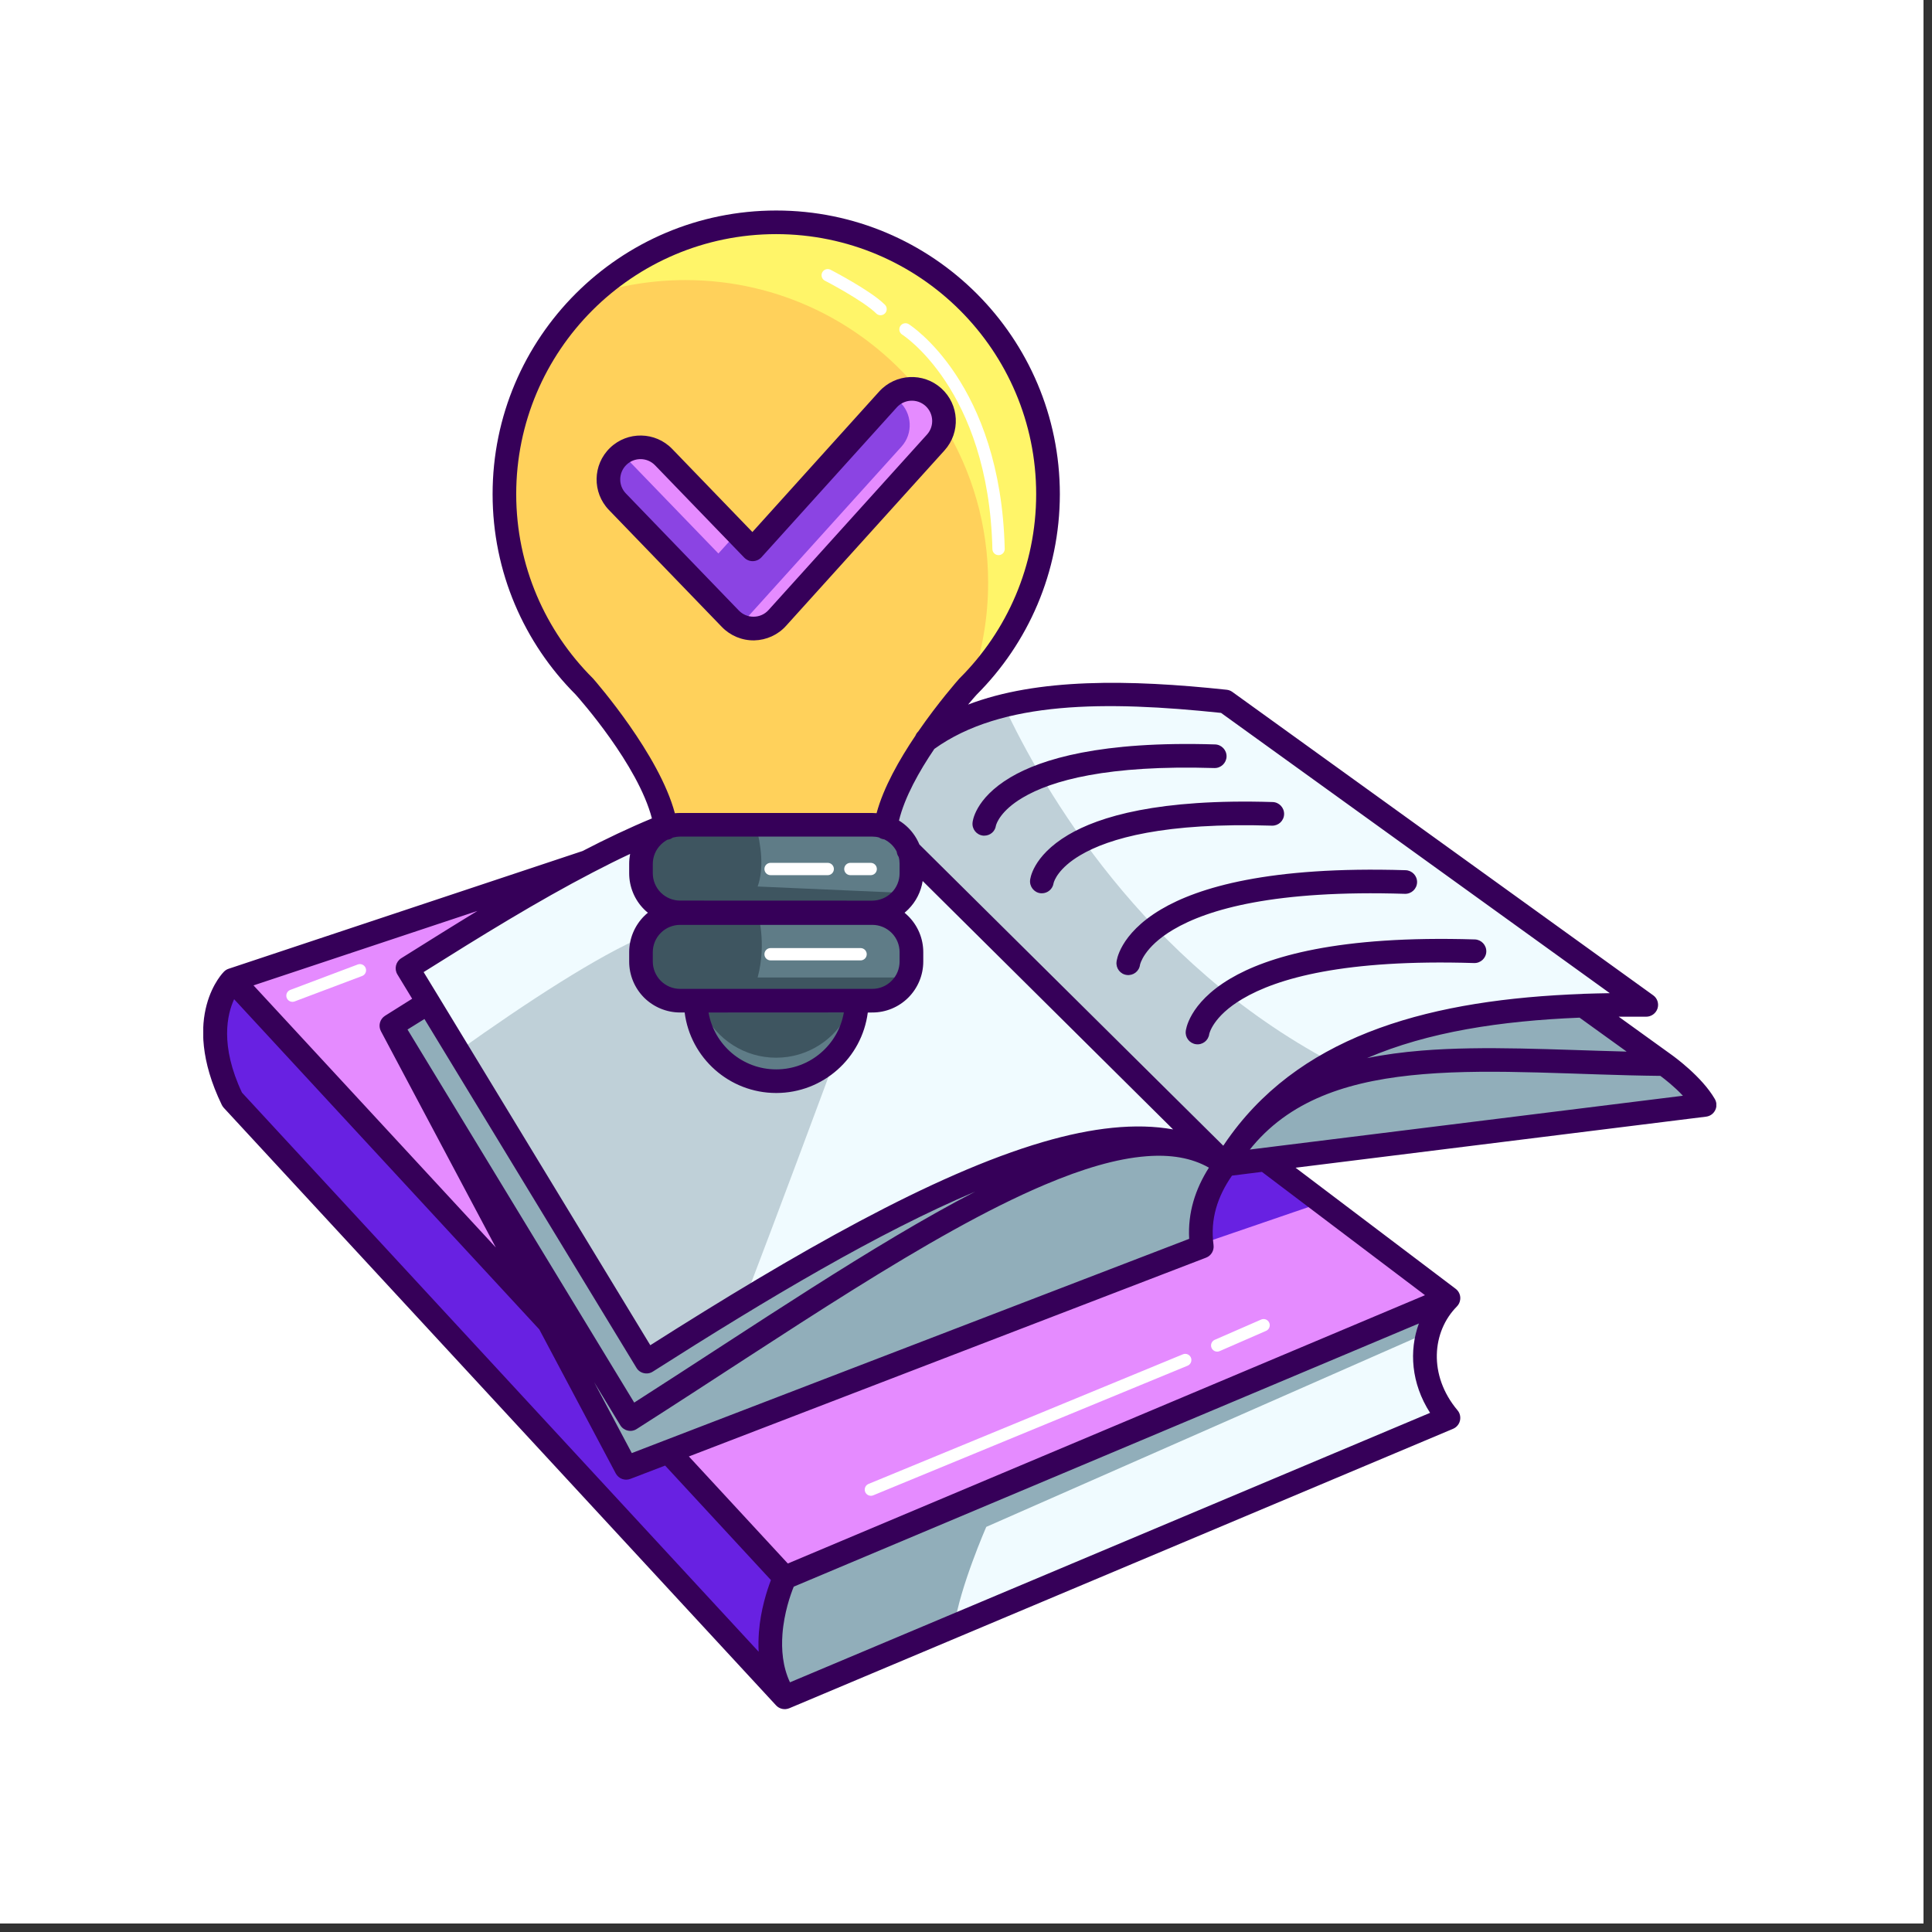
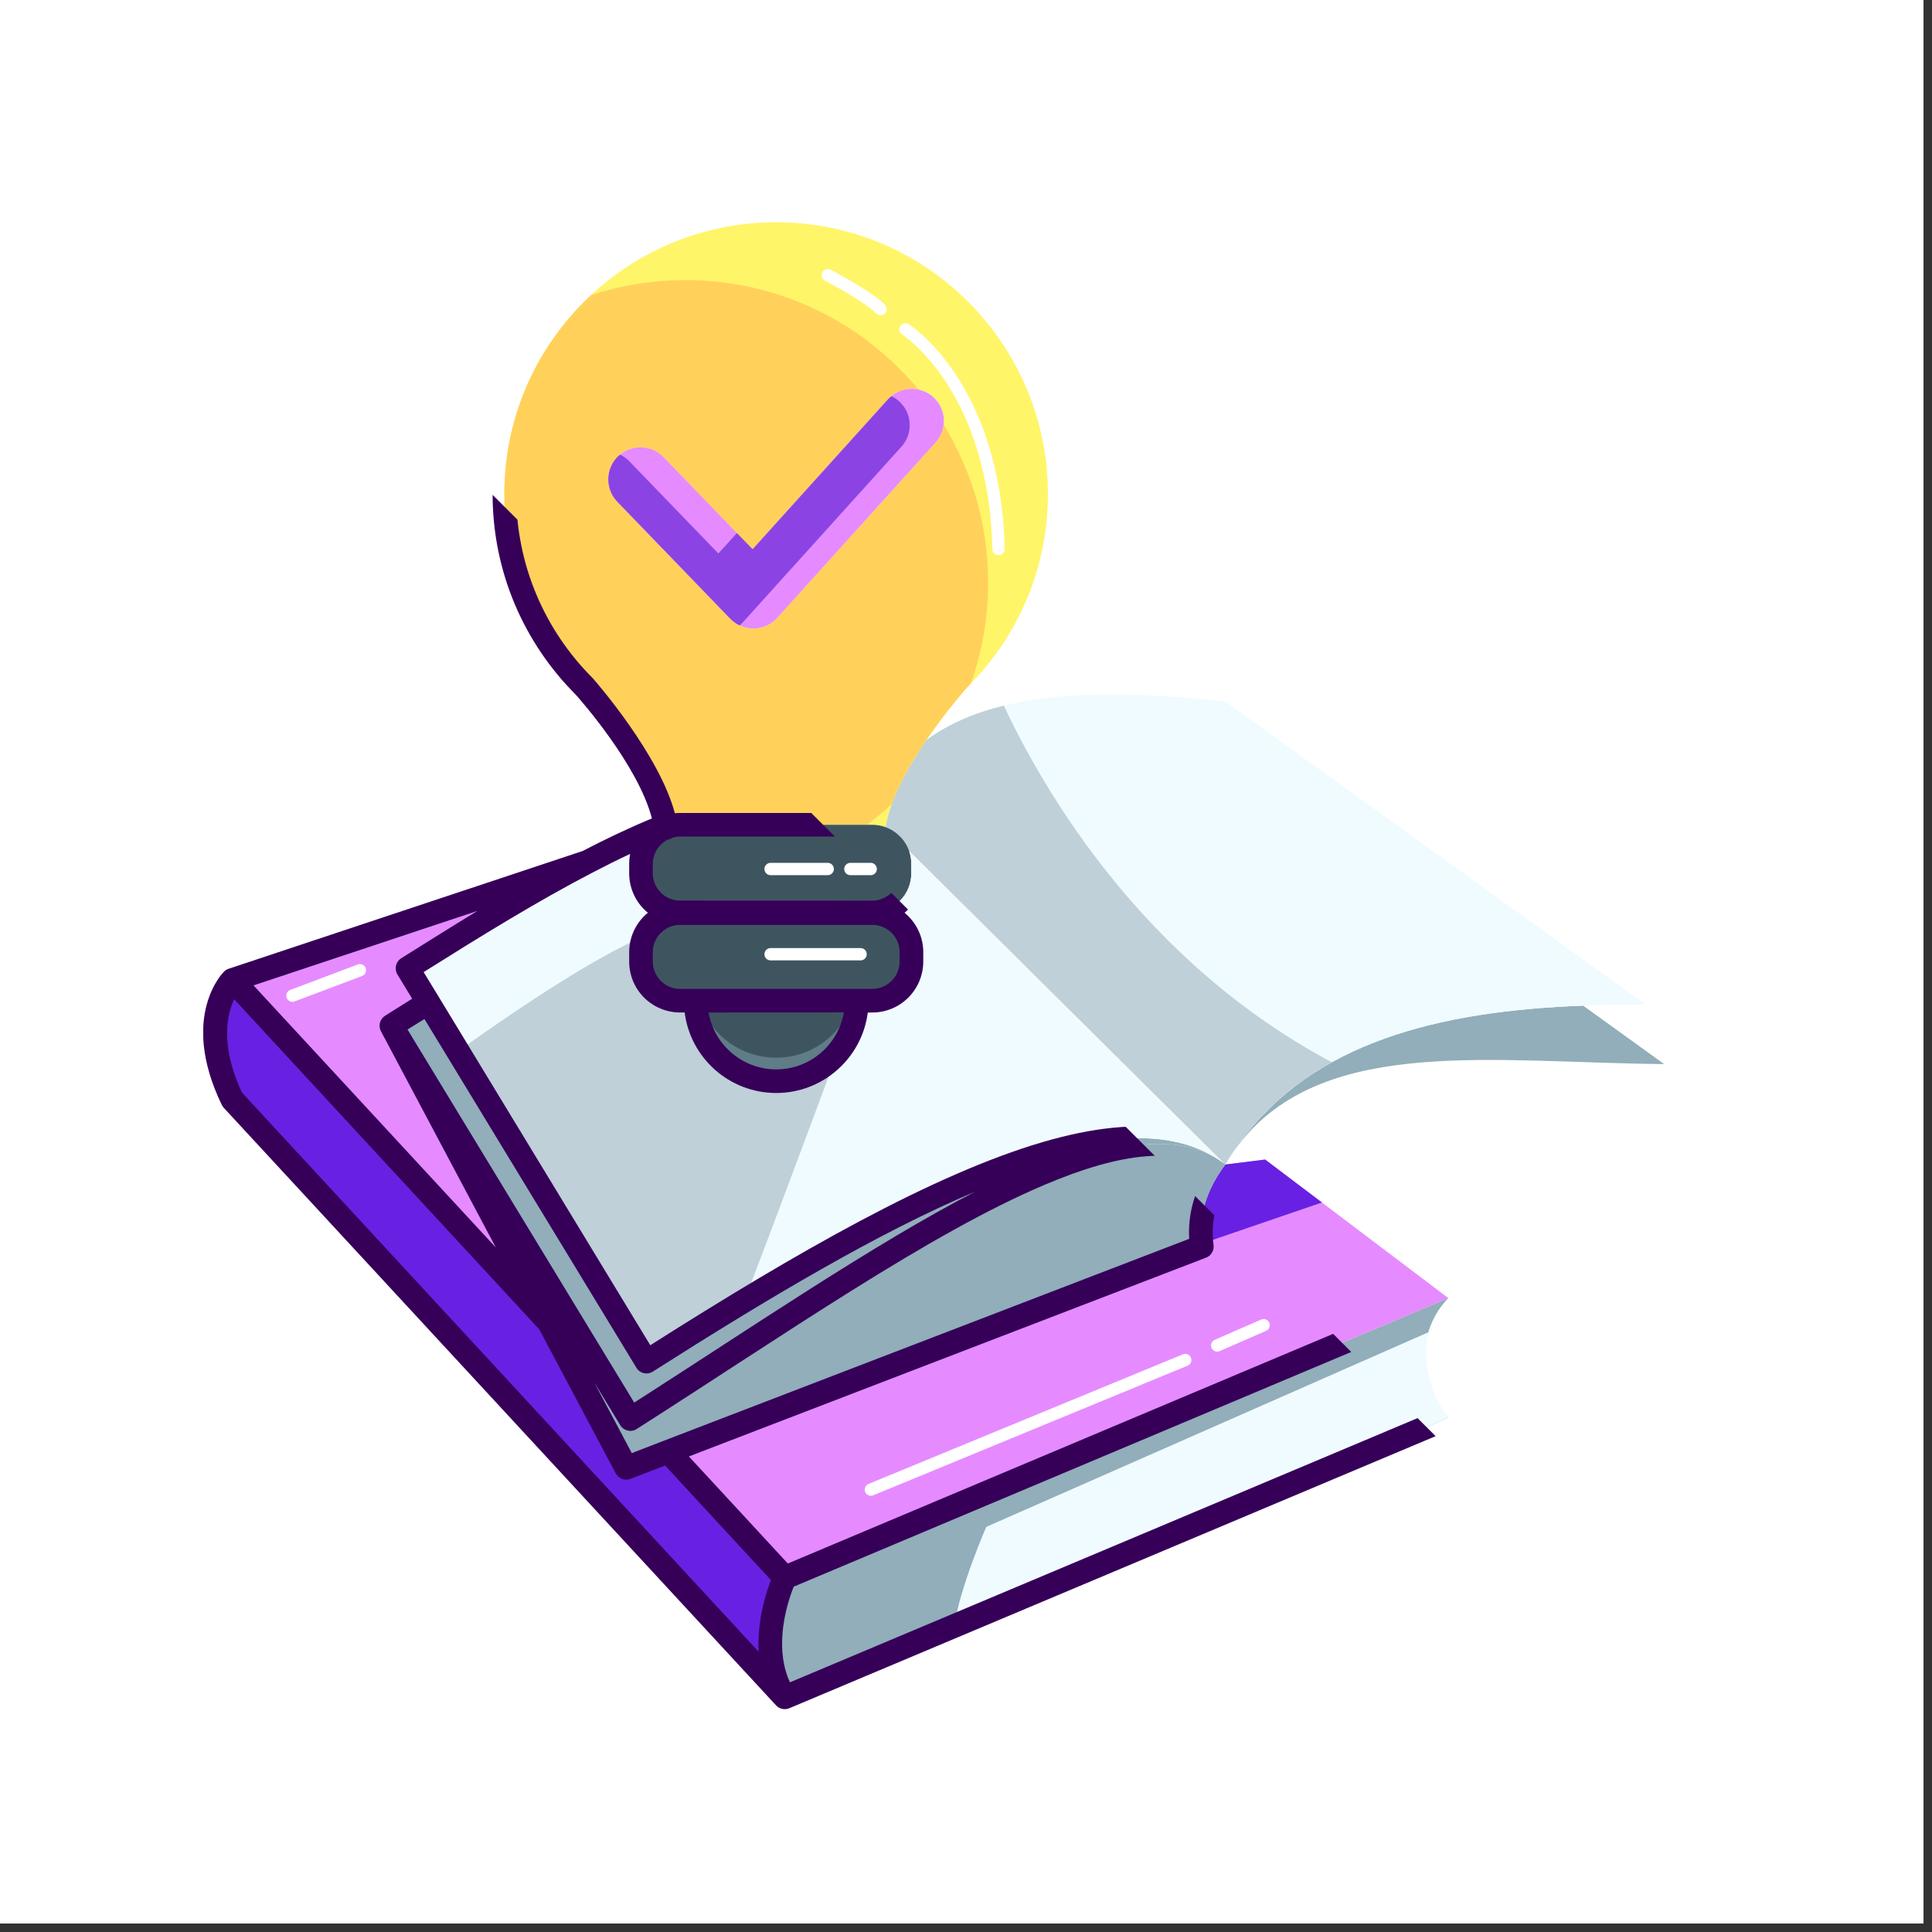
<svg xmlns="http://www.w3.org/2000/svg" width="150" zoomAndPan="magnify" viewBox="0 0 112.5 112.5" height="150" preserveAspectRatio="xMidYMid meet" version="1.0">
  <rect x="0" y="0" width="112.5" height="112.5" fill="#333333" stroke="none" />
  <defs>
    <clipPath id="88328991b3">
      <path d="M 0 0 L 112.004 0 L 112.004 112.004 L 0 112.004 Z M 0 0 " clip-rule="nonzero" />
    </clipPath>
    <clipPath id="f86db4664b">
-       <path d="M 71 61 L 99.941 61 L 99.941 68 L 71 68 Z M 71 61 " clip-rule="nonzero" />
-     </clipPath>
+       </clipPath>
    <clipPath id="f9170d95b9">
-       <path d="M 11.836 12 L 99.941 12 L 99.941 99.941 L 11.836 99.941 Z M 11.836 12 " clip-rule="nonzero" />
+       <path d="M 11.836 12 L 99.941 99.941 L 11.836 99.941 Z M 11.836 12 " clip-rule="nonzero" />
    </clipPath>
  </defs>
  <g clip-path="url(#88328991b3)">
    <path fill="#ffffff" d="M 0 0 L 112.004 0 L 112.004 112.004 L 0 112.004 Z M 0 0 " fill-opacity="1" fill-rule="nonzero" />
    <path fill="#ffffff" d="M 0 0 L 112.004 0 L 112.004 112.004 L 0 112.004 Z M 0 0 " fill-opacity="1" fill-rule="nonzero" />
  </g>
  <path fill="#a9aead" d="M 71.352 67.809 C 71.508 67.547 71.668 67.293 71.832 67.047 C 71.664 67.285 71.5 67.539 71.344 67.801 Z M 71.352 67.809 " fill-opacity="1" fill-rule="evenodd" />
  <path fill="#91aeba" d="M 24.938 58.383 L 37.641 79.285 C 51.992 70.137 65.113 63.07 71.301 67.77 C 65.109 63.09 51.051 73.48 36.699 82.629 L 22.785 59.727 C 23.488 59.281 24.207 58.832 24.938 58.383 Z M 24.938 58.383 " fill-opacity="1" fill-rule="evenodd" />
  <path fill="#e58bff" d="M 73.668 67.52 L 84.34 75.59 L 45.691 91.859 L 38.914 84.527 L 69.977 72.59 C 69.734 70.785 70.297 69.223 71.352 67.809 Z M 73.668 67.52 " fill-opacity="1" fill-rule="evenodd" />
  <path fill="#6821e2" d="M 76.977 70.02 L 69.957 72.426 C 69.77 70.691 70.328 69.18 71.352 67.809 L 73.668 67.52 Z M 76.977 70.02 " fill-opacity="1" fill-rule="evenodd" />
  <path fill="#6821e2" d="M 13.527 57.062 C 13.527 57.062 11.266 59.359 13.527 64.035 L 45.691 98.836 C 43.793 95.879 45.691 91.859 45.691 91.859 L 38.914 84.527 L 36.461 85.473 L 31.965 77.008 Z M 13.527 57.062 " fill-opacity="1" fill-rule="evenodd" />
  <g clip-path="url(#f86db4664b)">
    <path fill="#91aeba" d="M 96.902 61.961 C 96.902 61.961 98.52 63.07 99.254 64.34 L 73.668 67.52 L 71.352 67.809 C 71.508 67.547 71.668 67.293 71.832 67.047 C 71.977 66.844 72.121 66.652 72.273 66.465 C 72.316 66.406 72.363 66.352 72.41 66.297 C 77.418 60.336 87.031 61.875 96.902 61.961 Z M 96.902 61.961 " fill-opacity="1" fill-rule="evenodd" />
  </g>
  <path fill="#91aeba" d="M 96.902 61.961 L 92.184 58.559 C 83.75 58.871 76.496 60.707 72.254 66.449 L 72.273 66.465 C 72.316 66.406 72.363 66.352 72.41 66.297 C 77.418 60.336 87.031 61.875 96.902 61.961 Z M 96.902 61.961 " fill-opacity="1" fill-rule="evenodd" />
  <path fill="#f0fbff" d="M 92.184 58.559 C 93.387 58.516 94.613 58.5 95.855 58.512 L 71.352 40.848 C 64.383 40.102 58.012 40.121 53.938 43.094 C 52.871 44.656 51.809 46.551 51.566 48.164 C 51.879 48.277 52.16 48.457 52.398 48.695 C 52.645 48.938 52.828 49.234 52.941 49.555 L 62.68 59.211 L 71.344 67.801 C 71.5 67.539 71.664 67.285 71.832 67.047 C 71.969 66.844 72.109 66.645 72.254 66.449 C 76.496 60.707 83.75 58.871 92.184 58.559 Z M 92.184 58.559 " fill-opacity="1" fill-rule="evenodd" />
  <path fill="#bfd0d8" d="M 58.453 41.086 C 60.797 46.086 66.574 56.016 77.555 61.855 C 75.488 62.996 73.695 64.496 72.254 66.449 C 72.109 66.645 71.969 66.844 71.832 67.047 C 71.664 67.285 71.5 67.539 71.344 67.801 L 62.68 59.211 L 52.941 49.555 C 52.828 49.234 52.645 48.938 52.398 48.695 C 52.16 48.457 51.879 48.277 51.566 48.164 C 51.809 46.551 52.871 44.656 53.938 43.094 C 55.23 42.152 56.754 41.504 58.453 41.086 Z M 58.453 41.086 " fill-opacity="1" fill-rule="evenodd" />
  <path fill="#fff569" d="M 56.371 39.969 C 56.371 39.969 55.152 41.316 53.938 43.094 C 52.871 44.656 51.809 46.551 51.566 48.164 C 51.32 48.074 51.059 48.027 50.789 48.027 L 39.598 48.027 C 39.309 48.027 39.027 48.078 38.762 48.184 C 38.758 48.148 38.754 48.113 38.746 48.078 C 38.18 44.629 34.016 39.969 34.016 39.969 C 31.145 37.105 29.367 33.145 29.367 28.77 C 29.367 20.035 36.457 12.941 45.195 12.941 C 53.93 12.941 61.02 20.035 61.02 28.77 C 61.02 33.145 59.242 37.105 56.371 39.969 Z M 35.949 29.219 C 35.23 28.473 35.25 27.289 35.992 26.57 C 36.738 25.852 37.922 25.875 38.641 26.617 L 43.824 31.984 L 51.703 23.258 C 52.395 22.492 53.578 22.43 54.348 23.125 C 55.113 23.816 55.172 25 54.48 25.766 L 45.258 35.98 C 44.91 36.367 44.418 36.59 43.902 36.598 C 43.383 36.605 42.883 36.398 42.523 36.027 Z M 35.949 29.219 " fill-opacity="1" fill-rule="evenodd" />
  <path fill="#ffd15b" d="M 50.484 48.027 L 39.598 48.027 C 39.309 48.027 39.027 48.078 38.762 48.184 C 38.758 48.148 38.754 48.113 38.746 48.078 C 38.18 44.629 34.016 39.969 34.016 39.969 C 31.145 37.105 29.367 33.145 29.367 28.77 C 29.367 24.199 31.309 20.074 34.418 17.184 C 36.148 16.617 37.996 16.309 39.918 16.309 C 45.371 16.309 50.246 18.789 53.477 22.68 C 52.848 22.551 52.168 22.746 51.703 23.258 L 43.824 31.984 L 38.641 26.617 C 37.922 25.875 36.738 25.852 35.992 26.57 C 35.25 27.289 35.23 28.473 35.949 29.219 L 42.523 36.027 C 42.883 36.398 43.383 36.605 43.902 36.598 C 44.418 36.59 44.91 36.367 45.258 35.98 L 54.48 25.766 C 54.75 25.469 54.906 25.105 54.953 24.734 C 56.59 27.414 57.539 30.562 57.539 33.926 C 57.539 35.988 57.184 37.969 56.531 39.805 C 56.48 39.859 56.426 39.914 56.371 39.969 C 56.371 39.969 55.152 41.316 53.938 43.094 C 53.156 44.238 52.375 45.562 51.922 46.824 C 51.465 47.25 50.984 47.648 50.484 48.027 Z M 50.484 48.027 " fill-opacity="1" fill-rule="evenodd" />
  <path fill="#e58bff" d="M 35.949 29.219 C 35.23 28.473 35.25 27.289 35.992 26.57 C 36.738 25.852 37.922 25.875 38.641 26.617 L 43.824 31.984 L 51.703 23.258 C 52.395 22.492 53.578 22.43 54.348 23.125 C 55.113 23.816 55.172 25 54.48 25.766 L 45.258 35.98 C 44.91 36.367 44.418 36.59 43.902 36.598 C 43.383 36.605 42.883 36.398 42.523 36.027 Z M 35.949 29.219 " fill-opacity="1" fill-rule="evenodd" />
  <path fill="#8b44e3" d="M 43.066 36.418 C 42.867 36.32 42.68 36.191 42.523 36.027 L 35.949 29.219 C 35.23 28.473 35.25 27.289 35.992 26.57 C 36.031 26.535 36.066 26.5 36.105 26.473 C 36.305 26.566 36.488 26.695 36.648 26.863 L 41.832 32.23 L 42.91 31.039 L 43.824 31.984 L 51.703 23.258 C 51.77 23.188 51.836 23.125 51.906 23.066 C 52.066 23.145 52.215 23.242 52.355 23.367 C 53.121 24.059 53.184 25.242 52.492 26.008 L 43.266 36.227 C 43.203 36.293 43.137 36.359 43.066 36.418 Z M 43.066 36.418 " fill-opacity="1" fill-rule="evenodd" />
  <path fill="#e58bff" d="M 13.527 57.062 L 34.188 50.191 C 30.797 51.953 27.266 54.148 23.723 56.383 L 24.938 58.383 C 24.207 58.832 23.488 59.281 22.785 59.727 L 31.965 77.008 Z M 13.527 57.062 " fill-opacity="1" fill-rule="evenodd" />
  <path fill="#a9aead" d="M 71.832 67.047 C 71.977 66.844 72.121 66.652 72.273 66.465 L 72.254 66.449 C 72.109 66.645 71.969 66.844 71.832 67.047 Z M 71.832 67.047 " fill-opacity="1" fill-rule="evenodd" />
  <path fill="#91aeba" d="M 84.34 82.562 L 45.691 98.836 C 43.793 95.879 45.691 91.859 45.691 91.859 L 84.34 75.59 C 82.676 77.266 82.355 80.199 84.34 82.562 Z M 84.34 82.562 " fill-opacity="1" fill-rule="evenodd" />
  <path fill="#f0fbff" d="M 83.172 77.578 C 82.957 78.539 82.859 80.586 84.34 82.562 L 55.57 94.676 C 55.891 92.43 57.43 88.91 57.43 88.91 Z M 83.172 77.578 " fill-opacity="1" fill-rule="evenodd" />
  <path fill="#3e5560" d="M 51.566 48.164 C 51.879 48.277 52.16 48.457 52.398 48.695 C 52.645 48.938 52.828 49.234 52.941 49.555 C 53.023 49.793 53.066 50.047 53.066 50.305 L 53.066 50.852 C 53.066 51.453 52.828 52.035 52.398 52.461 C 51.973 52.891 51.391 53.129 50.789 53.129 L 39.598 53.129 C 38.996 53.129 38.414 52.891 37.988 52.461 C 37.559 52.035 37.32 51.453 37.32 50.852 L 37.32 50.305 C 37.32 49.699 37.559 49.121 37.988 48.695 C 38.211 48.469 38.477 48.297 38.762 48.184 C 39.027 48.078 39.309 48.027 39.598 48.027 L 50.789 48.027 C 51.059 48.027 51.32 48.074 51.566 48.164 Z M 51.566 48.164 " fill-opacity="1" fill-rule="evenodd" />
  <path fill="#3e5560" d="M 50.789 58.266 L 39.598 58.266 C 38.996 58.266 38.414 58.027 37.988 57.602 C 37.559 57.172 37.32 56.594 37.32 55.988 L 37.32 55.445 C 37.32 54.84 37.559 54.258 37.988 53.832 C 38.414 53.406 38.996 53.164 39.598 53.164 L 50.789 53.164 C 51.391 53.164 51.973 53.406 52.398 53.832 C 52.828 54.258 53.066 54.84 53.066 55.445 L 53.066 55.988 C 53.066 56.594 52.828 57.172 52.398 57.602 C 51.973 58.027 51.391 58.266 50.789 58.266 Z M 50.789 58.266 " fill-opacity="1" fill-rule="evenodd" />
-   <path fill="#5f7c87" d="M 44.117 53.164 L 50.789 53.164 C 51.391 53.164 51.973 53.406 52.398 53.832 C 52.828 54.262 53.066 54.84 53.066 55.445 L 53.066 55.988 C 53.066 56.312 53 56.629 52.871 56.918 L 44.117 56.918 C 44.664 54.883 44.117 53.164 44.117 53.164 Z M 44.004 48.027 L 50.789 48.027 C 51.055 48.027 51.32 48.074 51.566 48.164 C 51.879 48.277 52.164 48.457 52.398 48.695 C 52.645 48.938 52.828 49.234 52.941 49.555 C 53.023 49.793 53.066 50.047 53.066 50.305 L 53.066 50.848 C 53.066 51.258 52.957 51.656 52.754 52 L 44.117 51.621 C 44.496 50.555 44.324 49.215 44.004 48.027 Z M 44.004 48.027 " fill-opacity="1" fill-rule="evenodd" />
  <path fill="#a9aead" d="M 62.68 59.211 L 52.941 49.555 L 62.652 59.191 Z M 62.68 59.211 " fill-opacity="1" fill-rule="evenodd" />
  <path fill="#a9aead" d="M 71.344 67.801 L 62.68 59.211 L 62.652 59.191 L 71.301 67.77 C 71.312 67.777 71.328 67.789 71.344 67.801 Z M 71.344 67.801 " fill-opacity="1" fill-rule="evenodd" />
-   <path fill="#a9aead" d="M 71.344 67.801 C 71.348 67.805 71.348 67.805 71.352 67.809 Z M 71.344 67.801 " fill-opacity="1" fill-rule="evenodd" />
  <path fill="#f0fbff" d="M 38.746 48.078 C 37.266 48.664 35.738 49.383 34.188 50.191 C 30.797 51.953 27.266 54.148 23.723 56.383 L 37.641 79.285 C 51.992 70.137 65.113 63.07 71.301 67.77 L 62.652 59.191 L 52.941 49.555 C 53.023 49.793 53.066 50.047 53.066 50.305 L 53.066 50.852 C 53.066 51.453 52.828 52.035 52.398 52.461 C 51.973 52.891 51.391 53.129 50.789 53.129 L 39.598 53.129 C 38.996 53.129 38.414 52.891 37.988 52.461 C 37.559 52.035 37.32 51.453 37.32 50.852 L 37.32 50.305 C 37.32 49.699 37.559 49.121 37.988 48.695 C 38.211 48.469 38.477 48.297 38.762 48.184 C 38.758 48.148 38.754 48.113 38.746 48.078 Z M 40.508 58.266 L 39.598 58.266 C 38.996 58.266 38.414 58.027 37.988 57.602 C 37.559 57.172 37.32 56.594 37.32 55.988 L 37.32 55.445 C 37.32 54.84 37.559 54.258 37.988 53.832 C 38.414 53.406 38.996 53.164 39.598 53.164 L 50.789 53.164 C 51.391 53.164 51.973 53.406 52.398 53.832 C 52.828 54.258 53.066 54.84 53.066 55.445 L 53.066 55.988 C 53.066 56.594 52.828 57.172 52.398 57.602 C 51.973 58.027 51.391 58.266 50.789 58.266 L 49.879 58.266 C 49.879 60.855 47.781 62.953 45.195 62.953 C 42.609 62.953 40.508 60.855 40.508 58.266 Z M 40.508 58.266 " fill-opacity="1" fill-rule="evenodd" />
  <path fill="#bfd0d8" d="M 26.664 61.219 C 30.676 58.352 34.875 55.625 37.516 54.52 C 37.387 54.809 37.32 55.121 37.32 55.445 L 37.32 55.988 C 37.32 56.594 37.559 57.172 37.988 57.602 C 38.414 58.027 38.996 58.266 39.598 58.266 L 40.508 58.266 C 40.508 60.855 42.609 62.953 45.195 62.953 C 46.621 62.953 47.902 62.316 48.762 61.305 C 47.512 64.68 45.402 70.363 43.348 75.734 C 41.477 76.863 39.57 78.059 37.641 79.285 Z M 26.664 61.219 " fill-opacity="1" fill-rule="evenodd" />
  <path fill="#5f7c87" d="M 49.879 58.266 C 49.879 60.855 47.781 62.953 45.195 62.953 C 42.609 62.953 40.508 60.855 40.508 58.266 Z M 49.879 58.266 " fill-opacity="1" fill-rule="evenodd" />
  <path fill="#3e5560" d="M 40.98 58.957 L 49.406 58.957 C 48.645 60.516 47.043 61.59 45.195 61.59 C 43.344 61.59 41.738 60.516 40.98 58.957 Z M 40.98 58.957 " fill-opacity="1" fill-rule="evenodd" />
  <path fill="#91aeba" d="M 69.977 72.59 L 36.461 85.473 L 22.785 59.727 L 36.699 82.629 C 51.051 73.48 65.109 63.09 71.301 67.77 L 71.34 67.809 L 71.344 67.801 C 71.348 67.805 71.348 67.805 71.352 67.809 C 70.297 69.223 69.734 70.785 69.977 72.59 Z M 69.977 72.59 " fill-opacity="1" fill-rule="evenodd" />
  <path fill="#a9aead" d="M 71.301 67.77 L 71.34 67.809 L 71.344 67.801 C 71.328 67.789 71.312 67.777 71.301 67.77 Z M 71.301 67.77 " fill-opacity="1" fill-rule="evenodd" />
  <g clip-path="url(#f9170d95b9)">
    <path fill="#360059" d="M 12.914 64.336 C 10.398 59.133 13.043 56.578 13.043 56.578 C 13.121 56.5 13.215 56.441 13.316 56.41 L 33.922 49.555 C 35.293 48.844 36.641 48.203 37.961 47.656 C 37.152 44.543 33.762 40.715 33.52 40.445 C 30.531 37.453 28.684 33.328 28.684 28.773 C 28.684 19.656 36.086 12.258 45.199 12.258 C 54.312 12.258 61.711 19.656 61.715 28.773 C 61.711 33.328 59.863 37.457 56.875 40.445 C 56.824 40.5 56.641 40.703 56.371 41.027 C 60.414 39.484 65.723 39.555 71.43 40.164 C 71.547 40.176 71.66 40.219 71.758 40.289 L 96.266 57.957 C 96.508 58.129 96.609 58.441 96.516 58.727 C 96.422 59.012 96.152 59.203 95.855 59.203 C 95.316 59.199 94.785 59.199 94.258 59.203 L 97.309 61.402 C 97.473 61.52 99.094 62.684 99.855 63.996 C 99.969 64.195 99.98 64.441 99.875 64.648 C 99.773 64.855 99.574 64.996 99.344 65.023 C 99.344 65.023 82.969 67.059 75.441 67.996 C 75.441 67.996 84.758 75.043 84.758 75.043 C 84.781 75.062 84.809 75.082 84.828 75.102 C 84.984 75.258 85.055 75.469 85.027 75.676 C 85.008 75.828 84.941 75.969 84.832 76.078 C 83.391 77.531 83.152 80.074 84.871 82.121 C 84.918 82.176 84.953 82.234 84.98 82.297 C 85.094 82.578 85.02 82.898 84.785 83.094 C 84.734 83.137 84.676 83.172 84.613 83.199 L 45.965 99.469 C 45.695 99.582 45.387 99.516 45.191 99.305 L 13.027 64.504 C 12.984 64.453 12.941 64.398 12.914 64.336 Z M 13.633 58.184 C 13.223 59.07 12.801 60.883 14.09 63.621 C 15.246 64.875 37.309 88.746 44.176 96.18 C 44.156 95.797 44.164 95.418 44.191 95.051 C 44.289 93.738 44.664 92.602 44.891 92.008 L 38.73 85.34 L 36.711 86.113 C 36.387 86.242 36.02 86.105 35.855 85.797 L 31.402 77.41 Z M 27.801 53.043 C 22.094 54.938 14.762 57.379 14.762 57.379 L 28.871 72.641 L 22.184 60.051 C 22.012 59.734 22.117 59.34 22.422 59.148 C 22.941 58.82 23.469 58.488 24 58.156 L 23.141 56.742 C 22.945 56.422 23.043 56.004 23.359 55.801 C 24.848 54.867 26.332 53.938 27.801 53.043 Z M 36.691 49.723 C 35.973 50.059 35.246 50.422 34.512 50.805 C 31.316 52.465 28.004 54.508 24.668 56.605 L 25.531 58.02 C 25.531 58.023 37.867 78.332 37.867 78.332 C 46.324 72.961 54.332 68.371 60.727 66.5 C 63.594 65.66 66.152 65.375 68.309 65.766 L 53.727 51.301 C 53.629 51.922 53.34 52.5 52.891 52.949 C 52.82 53.02 52.746 53.086 52.672 53.148 C 52.746 53.211 52.82 53.277 52.891 53.348 C 53.449 53.906 53.762 54.656 53.762 55.445 L 53.762 55.988 C 53.762 56.777 53.449 57.531 52.891 58.09 C 52.336 58.645 51.578 58.961 50.793 58.957 L 50.531 58.961 C 50.191 61.602 47.934 63.645 45.199 63.645 C 42.465 63.645 40.203 61.602 39.867 58.957 L 39.605 58.957 C 38.816 58.957 38.062 58.645 37.504 58.09 C 36.949 57.531 36.637 56.777 36.637 55.992 L 36.637 55.445 C 36.637 54.66 36.949 53.906 37.504 53.348 C 37.574 53.277 37.648 53.211 37.727 53.148 C 37.648 53.086 37.574 53.02 37.504 52.949 C 36.949 52.395 36.637 51.637 36.637 50.852 L 36.637 50.309 C 36.637 50.109 36.656 49.914 36.691 49.723 Z M 34.543 39.52 C 34.734 39.742 38.391 43.941 39.297 47.355 C 39.398 47.344 39.5 47.34 39.602 47.34 L 50.793 47.34 C 50.879 47.34 50.961 47.344 51.043 47.352 C 51.441 45.863 52.367 44.23 53.305 42.84 C 53.34 42.75 53.395 42.664 53.469 42.594 C 54.629 40.91 55.754 39.637 55.859 39.516 C 55.859 39.516 55.863 39.512 55.867 39.508 C 55.875 39.5 55.883 39.492 55.891 39.484 C 58.637 36.742 60.336 32.953 60.336 28.77 C 60.336 20.418 53.555 13.637 45.195 13.633 C 36.844 13.633 30.059 20.418 30.059 28.773 C 30.059 32.953 31.762 36.742 34.508 39.484 C 34.516 39.492 34.523 39.5 34.535 39.512 C 34.535 39.516 34.539 39.52 34.543 39.52 Z M 92.164 57.871 C 92.684 57.855 93.207 57.84 93.738 57.832 C 93.738 57.832 71.102 41.516 71.102 41.512 C 64.434 40.812 58.332 40.789 54.406 43.609 C 53.527 44.906 52.676 46.418 52.348 47.781 C 52.543 47.898 52.727 48.043 52.891 48.207 C 53.172 48.488 53.387 48.816 53.535 49.172 L 63.168 58.723 C 64.961 60.5 69.438 64.938 71.23 66.715 C 71.242 66.695 71.254 66.68 71.266 66.664 C 71.27 66.66 71.273 66.652 71.277 66.648 C 71.414 66.441 71.559 66.238 71.703 66.043 C 76.062 60.141 83.496 58.195 92.164 57.875 C 92.164 57.875 92.164 57.875 92.164 57.871 Z M 96.684 62.648 C 91.844 62.598 87.074 62.203 82.895 62.547 C 78.832 62.883 75.328 63.898 72.941 66.738 C 72.898 66.793 72.855 66.844 72.812 66.898 C 72.801 66.91 72.789 66.926 72.777 66.938 C 78.43 66.238 97.996 63.805 97.996 63.805 C 97.5 63.273 96.949 62.848 96.684 62.648 Z M 79.602 61.613 C 80.617 61.406 81.68 61.266 82.781 61.176 C 86.43 60.879 90.523 61.129 94.719 61.234 L 91.977 59.258 C 87.387 59.445 83.152 60.086 79.602 61.613 Z M 73.48 68.238 C 72.383 68.375 71.738 68.457 71.738 68.457 C 70.902 69.66 70.461 70.98 70.664 72.496 C 70.707 72.816 70.527 73.121 70.227 73.234 L 40.113 84.809 L 45.875 91.043 C 45.875 91.043 82.977 75.418 82.977 75.418 Z M 38.684 83.883 C 46.348 80.938 69.246 72.137 69.246 72.137 C 69.16 70.617 69.598 69.25 70.395 67.992 C 69.371 67.41 68.148 67.219 66.758 67.328 C 65.016 67.461 63.027 68.059 60.852 68.98 C 54.117 71.828 45.648 77.746 37.074 83.211 C 36.918 83.312 36.73 83.344 36.551 83.301 C 36.367 83.258 36.211 83.145 36.117 82.988 L 34.594 80.48 L 36.789 84.613 C 37.211 84.449 37.859 84.199 38.684 83.883 Z M 82.621 77.066 L 46.219 92.391 C 46.035 92.844 45.656 93.91 45.562 95.156 C 45.496 96.051 45.57 97.043 46 97.961 L 83.273 82.27 C 82.168 80.547 82.043 78.648 82.621 77.066 Z M 24.715 59.336 C 24.383 59.539 24.055 59.746 23.73 59.949 C 23.73 59.949 36.93 81.672 36.93 81.672 C 43.93 77.191 50.836 72.473 56.777 69.391 C 51.191 71.75 44.742 75.582 38.016 79.867 C 37.859 79.969 37.672 80 37.488 79.957 C 37.309 79.918 37.152 79.805 37.059 79.645 Z M 38.863 48.898 C 38.723 48.973 38.594 49.07 38.48 49.184 C 38.18 49.48 38.012 49.887 38.012 50.305 L 38.012 50.852 C 38.012 51.273 38.18 51.676 38.48 51.977 C 38.777 52.273 39.18 52.441 39.602 52.441 L 50.793 52.445 C 51.215 52.441 51.621 52.273 51.918 51.977 C 52.219 51.68 52.383 51.273 52.383 50.852 L 52.383 50.305 C 52.383 50.168 52.367 50.035 52.332 49.902 C 52.266 49.809 52.227 49.699 52.215 49.59 C 52.141 49.441 52.039 49.301 51.918 49.18 C 51.793 49.059 51.652 48.957 51.496 48.879 C 51.434 48.871 51.371 48.855 51.312 48.832 C 51.266 48.816 51.223 48.793 51.184 48.766 C 51.055 48.73 50.926 48.715 50.793 48.715 L 39.605 48.715 C 39.457 48.715 39.312 48.738 39.176 48.773 C 39.086 48.84 38.984 48.883 38.863 48.898 Z M 39.602 57.582 L 50.793 57.582 C 51.215 57.582 51.621 57.414 51.918 57.113 C 52.219 56.816 52.383 56.41 52.383 55.992 L 52.383 55.445 C 52.383 55.023 52.219 54.621 51.918 54.32 C 51.621 54.023 51.215 53.855 50.793 53.855 L 39.605 53.855 C 39.18 53.855 38.777 54.023 38.48 54.32 C 38.18 54.617 38.012 55.023 38.012 55.445 L 38.012 55.992 C 38.012 56.41 38.18 56.816 38.48 57.117 C 38.777 57.414 39.18 57.582 39.602 57.582 Z M 41.258 58.961 C 41.586 60.836 43.227 62.27 45.199 62.27 C 47.172 62.27 48.812 60.836 49.137 58.957 Z M 66.383 56.176 C 66.336 56.555 65.992 56.82 65.613 56.773 C 65.238 56.73 64.969 56.383 65.016 56.004 C 65.016 56.004 65.145 54.414 67.609 52.953 C 69.766 51.676 73.898 50.426 81.848 50.672 C 82.227 50.684 82.527 51 82.516 51.379 C 82.504 51.762 82.184 52.059 81.805 52.047 C 74.281 51.812 70.352 52.926 68.312 54.137 C 66.582 55.16 66.383 56.176 66.383 56.176 Z M 70.414 60.211 C 70.367 60.586 70.023 60.855 69.645 60.805 C 69.27 60.758 69 60.414 69.047 60.039 C 69.047 60.039 69.176 58.445 71.641 56.984 C 73.797 55.707 77.93 54.457 85.879 54.703 C 86.258 54.715 86.559 55.035 86.547 55.414 C 86.535 55.793 86.215 56.09 85.836 56.078 C 78.309 55.844 74.383 56.957 72.344 58.168 C 70.613 59.191 70.414 60.211 70.414 60.211 Z M 61.348 51.434 C 61.297 51.77 61.004 52.016 60.668 52.016 C 60.641 52.016 60.609 52.016 60.582 52.012 C 60.207 51.965 59.938 51.617 59.984 51.242 C 59.984 51.242 60.086 49.871 62.199 48.617 C 64 47.547 67.461 46.496 74.109 46.703 C 74.484 46.715 74.785 47.031 74.773 47.414 C 74.762 47.793 74.445 48.09 74.066 48.078 C 67.84 47.883 64.59 48.801 62.902 49.801 C 61.641 50.547 61.379 51.285 61.348 51.434 Z M 57.992 48.078 C 57.945 48.418 57.652 48.66 57.316 48.66 C 57.285 48.664 57.258 48.66 57.23 48.656 C 56.852 48.609 56.586 48.266 56.633 47.887 C 56.633 47.887 56.73 46.516 58.844 45.262 C 60.648 44.195 64.105 43.141 70.754 43.348 C 71.133 43.359 71.434 43.68 71.422 44.059 C 71.406 44.438 71.09 44.734 70.711 44.723 C 64.484 44.531 61.234 45.445 59.547 46.449 C 58.285 47.195 58.027 47.934 57.992 48.078 Z M 35.457 29.695 C 34.477 28.68 34.504 27.059 35.523 26.078 C 36.535 25.098 38.16 25.125 39.141 26.141 C 39.141 26.141 43.812 30.98 43.812 30.98 L 51.195 22.797 C 52.145 21.75 53.766 21.668 54.812 22.613 C 55.863 23.559 55.945 25.18 54.996 26.23 L 45.773 36.441 C 45.301 36.969 44.625 37.273 43.918 37.289 C 43.207 37.301 42.527 37.016 42.035 36.508 Z M 36.449 28.738 L 43.023 35.551 C 43.25 35.785 43.566 35.918 43.895 35.91 C 44.223 35.906 44.535 35.766 44.754 35.52 L 53.977 25.305 C 54.414 24.824 54.375 24.074 53.891 23.637 C 53.406 23.199 52.656 23.238 52.219 23.723 L 44.34 32.449 C 44.211 32.59 44.031 32.672 43.84 32.676 C 43.652 32.68 43.465 32.605 43.332 32.465 L 38.148 27.098 C 37.695 26.625 36.945 26.613 36.477 27.066 C 36.008 27.52 35.992 28.27 36.449 28.738 Z M 36.449 28.738 " fill-opacity="1" fill-rule="evenodd" />
  </g>
  <path stroke-linecap="round" transform="matrix(0.172, 0, 0, 0.172, -620.068, -590.727)" fill="none" stroke-linejoin="round" d="M 3865.926 3728.658 L 3885.266 3728.658 " stroke="#ffffff" stroke-width="4.17" stroke-opacity="1" stroke-miterlimit="1.5" />
  <path stroke-linecap="round" transform="matrix(0.172, 0, 0, 0.172, -620.068, -590.727)" fill="none" stroke-linejoin="round" d="M 3892.938 3728.658 L 3899.816 3728.658 " stroke="#ffffff" stroke-width="4.17" stroke-opacity="1" stroke-miterlimit="1.5" />
  <path stroke-linecap="round" transform="matrix(0.172, 0, 0, 0.172, -620.068, -590.727)" fill="none" stroke-linejoin="round" d="M 3865.926 3757.509 L 3896.389 3757.509 " stroke="#ffffff" stroke-width="4.17" stroke-opacity="1" stroke-miterlimit="1.5" />
  <path stroke-linecap="round" transform="matrix(0.172, 0, 0, 0.172, -620.068, -590.727)" fill="none" stroke-linejoin="round" d="M 3885.266 3527.633 C 3885.266 3527.633 3898.568 3534.511 3903.153 3539.096 " stroke="#ffffff" stroke-width="4.17" stroke-opacity="1" stroke-miterlimit="1.5" />
  <path stroke-linecap="round" transform="matrix(0.172, 0, 0, 0.172, -620.068, -590.727)" fill="none" stroke-linejoin="round" d="M 3911.597 3545.974 C 3911.597 3545.974 3941.81 3564.973 3943.104 3620.314 " stroke="#ffffff" stroke-width="4.17" stroke-opacity="1" stroke-miterlimit="1.5" />
  <path stroke-linecap="round" transform="matrix(0.172, 0, 0, 0.172, -620.068, -590.727)" fill="none" stroke-linejoin="round" d="M 4032.834 3883.104 L 4017.126 3889.959 " stroke="#ffffff" stroke-width="4.17" stroke-opacity="1" stroke-miterlimit="1.5" />
  <path stroke-linecap="round" transform="matrix(0.172, 0, 0, 0.172, -620.068, -590.727)" fill="none" stroke-linejoin="round" d="M 4006.299 3894.885 L 3899.884 3938.763 " stroke="#ffffff" stroke-width="4.17" stroke-opacity="1" stroke-miterlimit="1.5" />
  <path stroke-linecap="round" transform="matrix(0.172, 0, 0, 0.172, -620.068, -590.727)" fill="none" stroke-linejoin="round" d="M 3704.058 3771.537 L 3726.893 3762.934 " stroke="#ffffff" stroke-width="4.17" stroke-opacity="1" stroke-miterlimit="1.5" />
</svg>